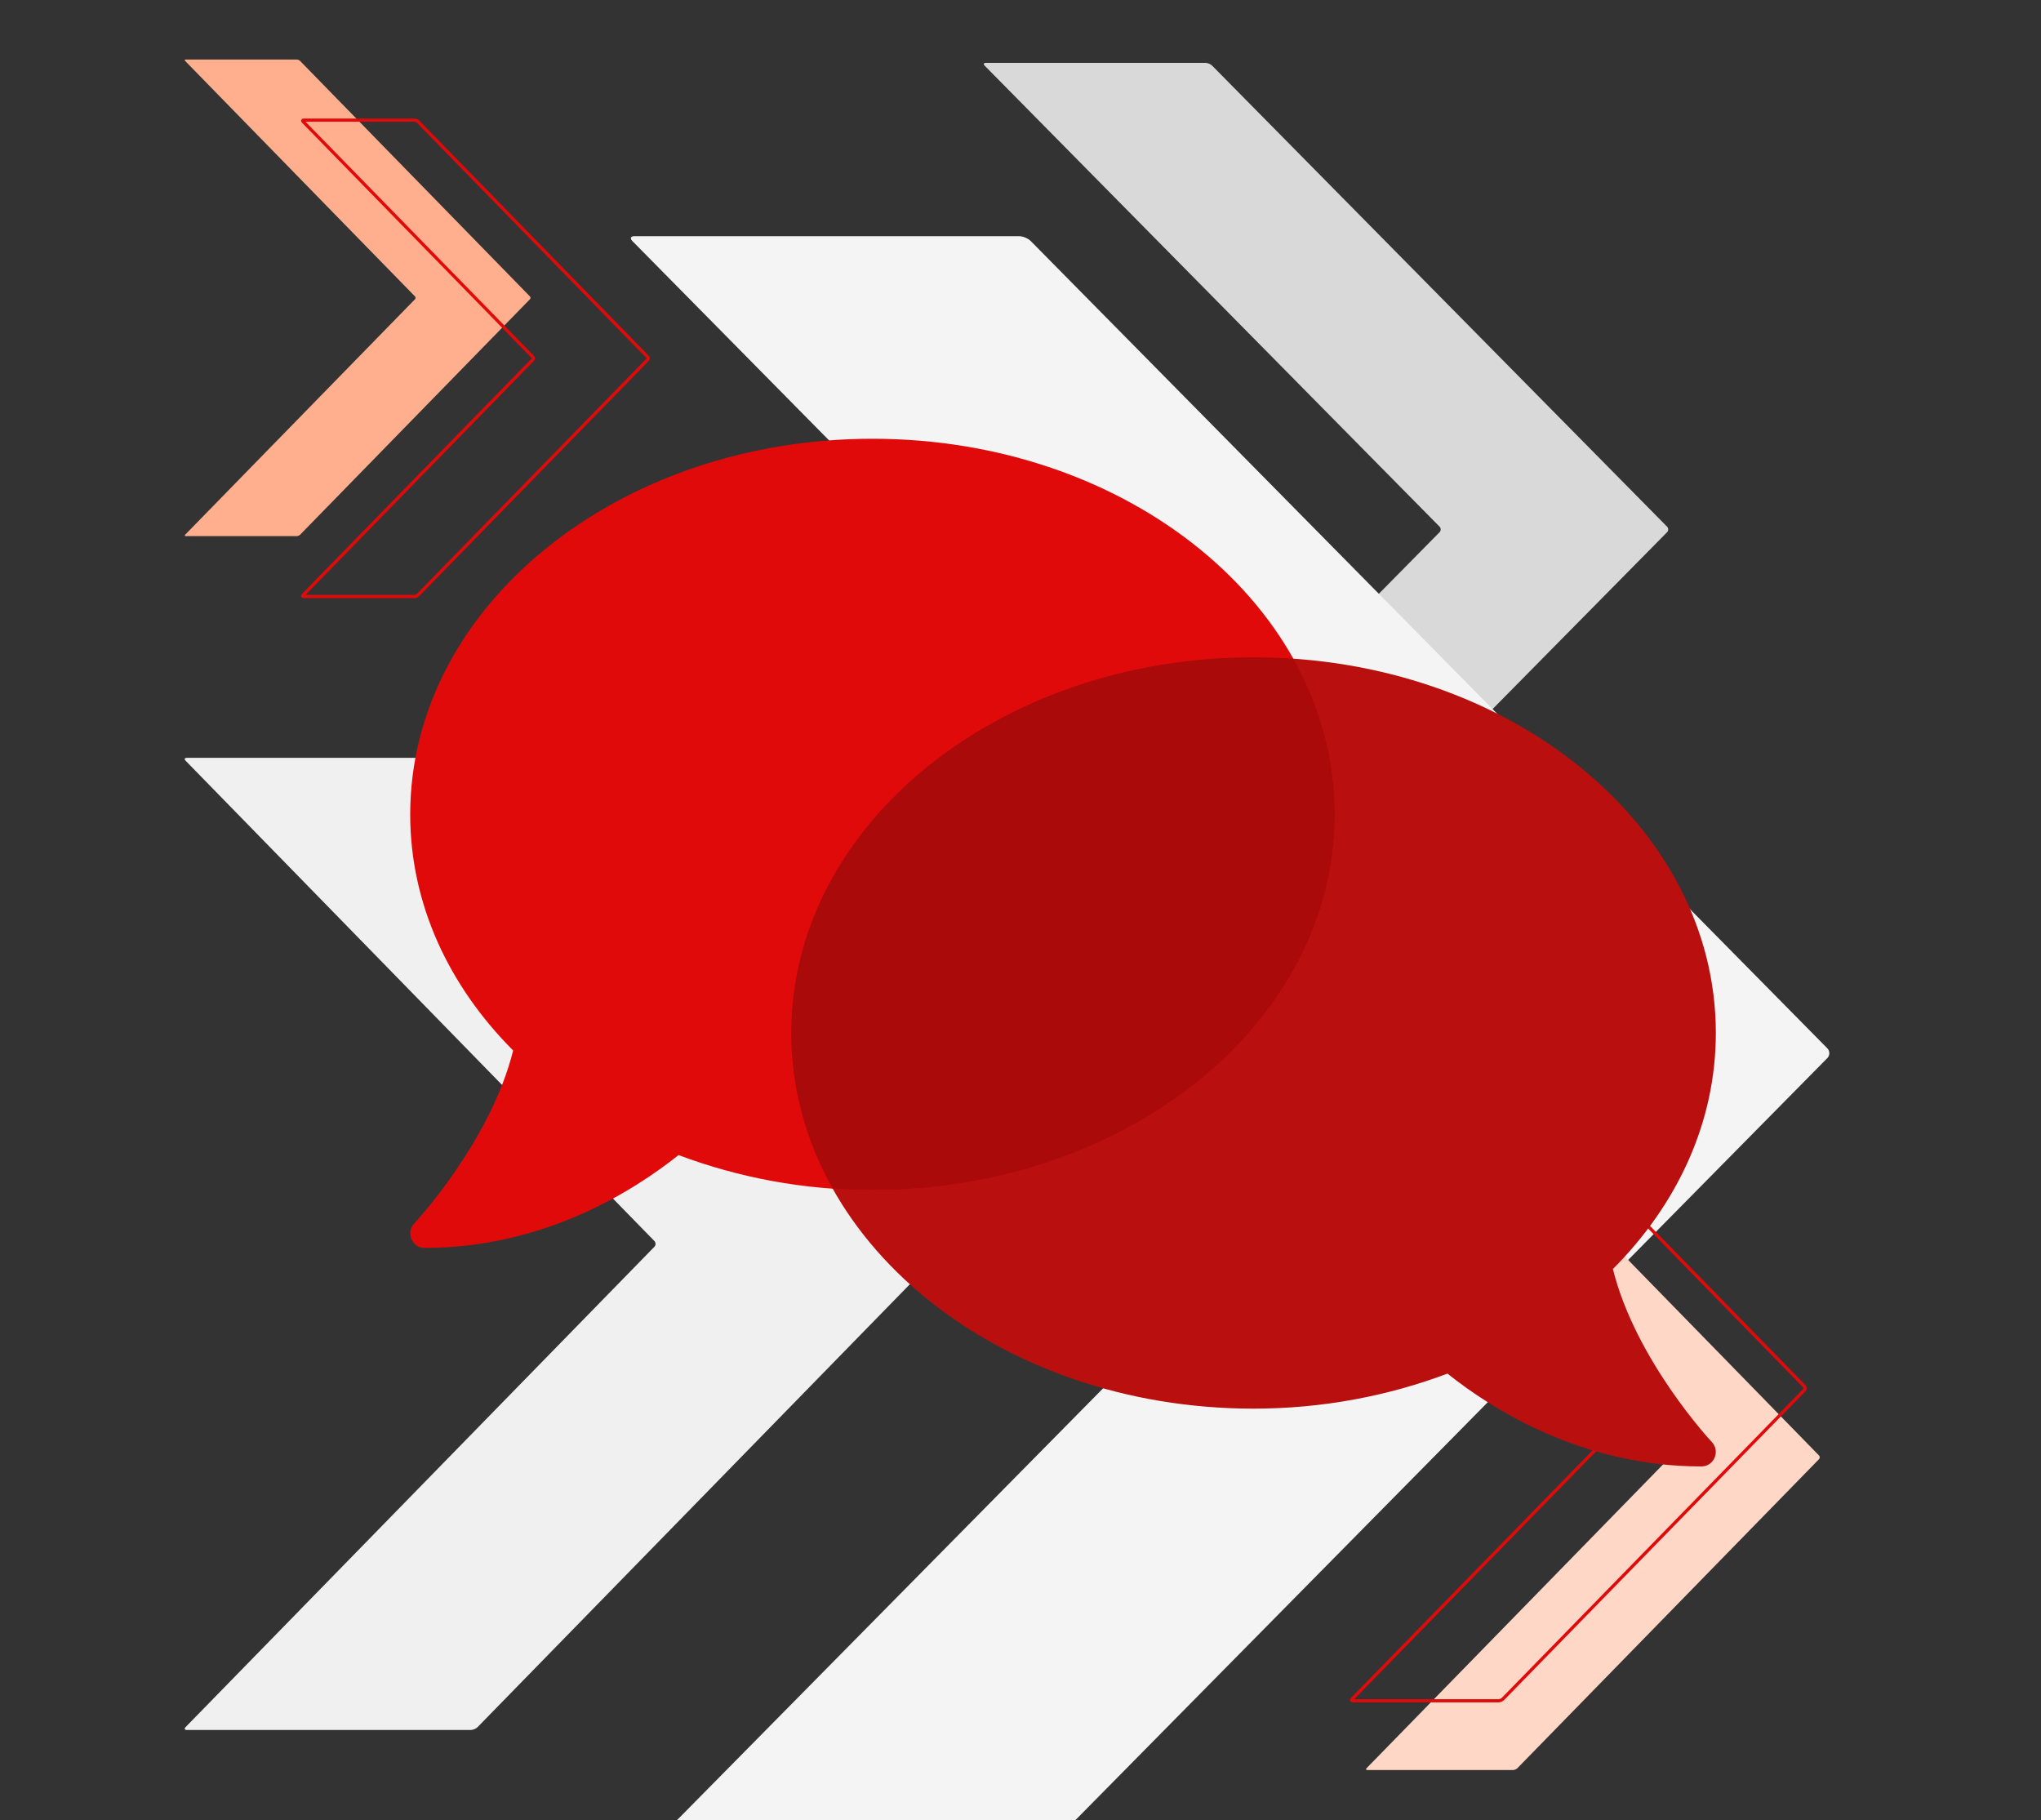
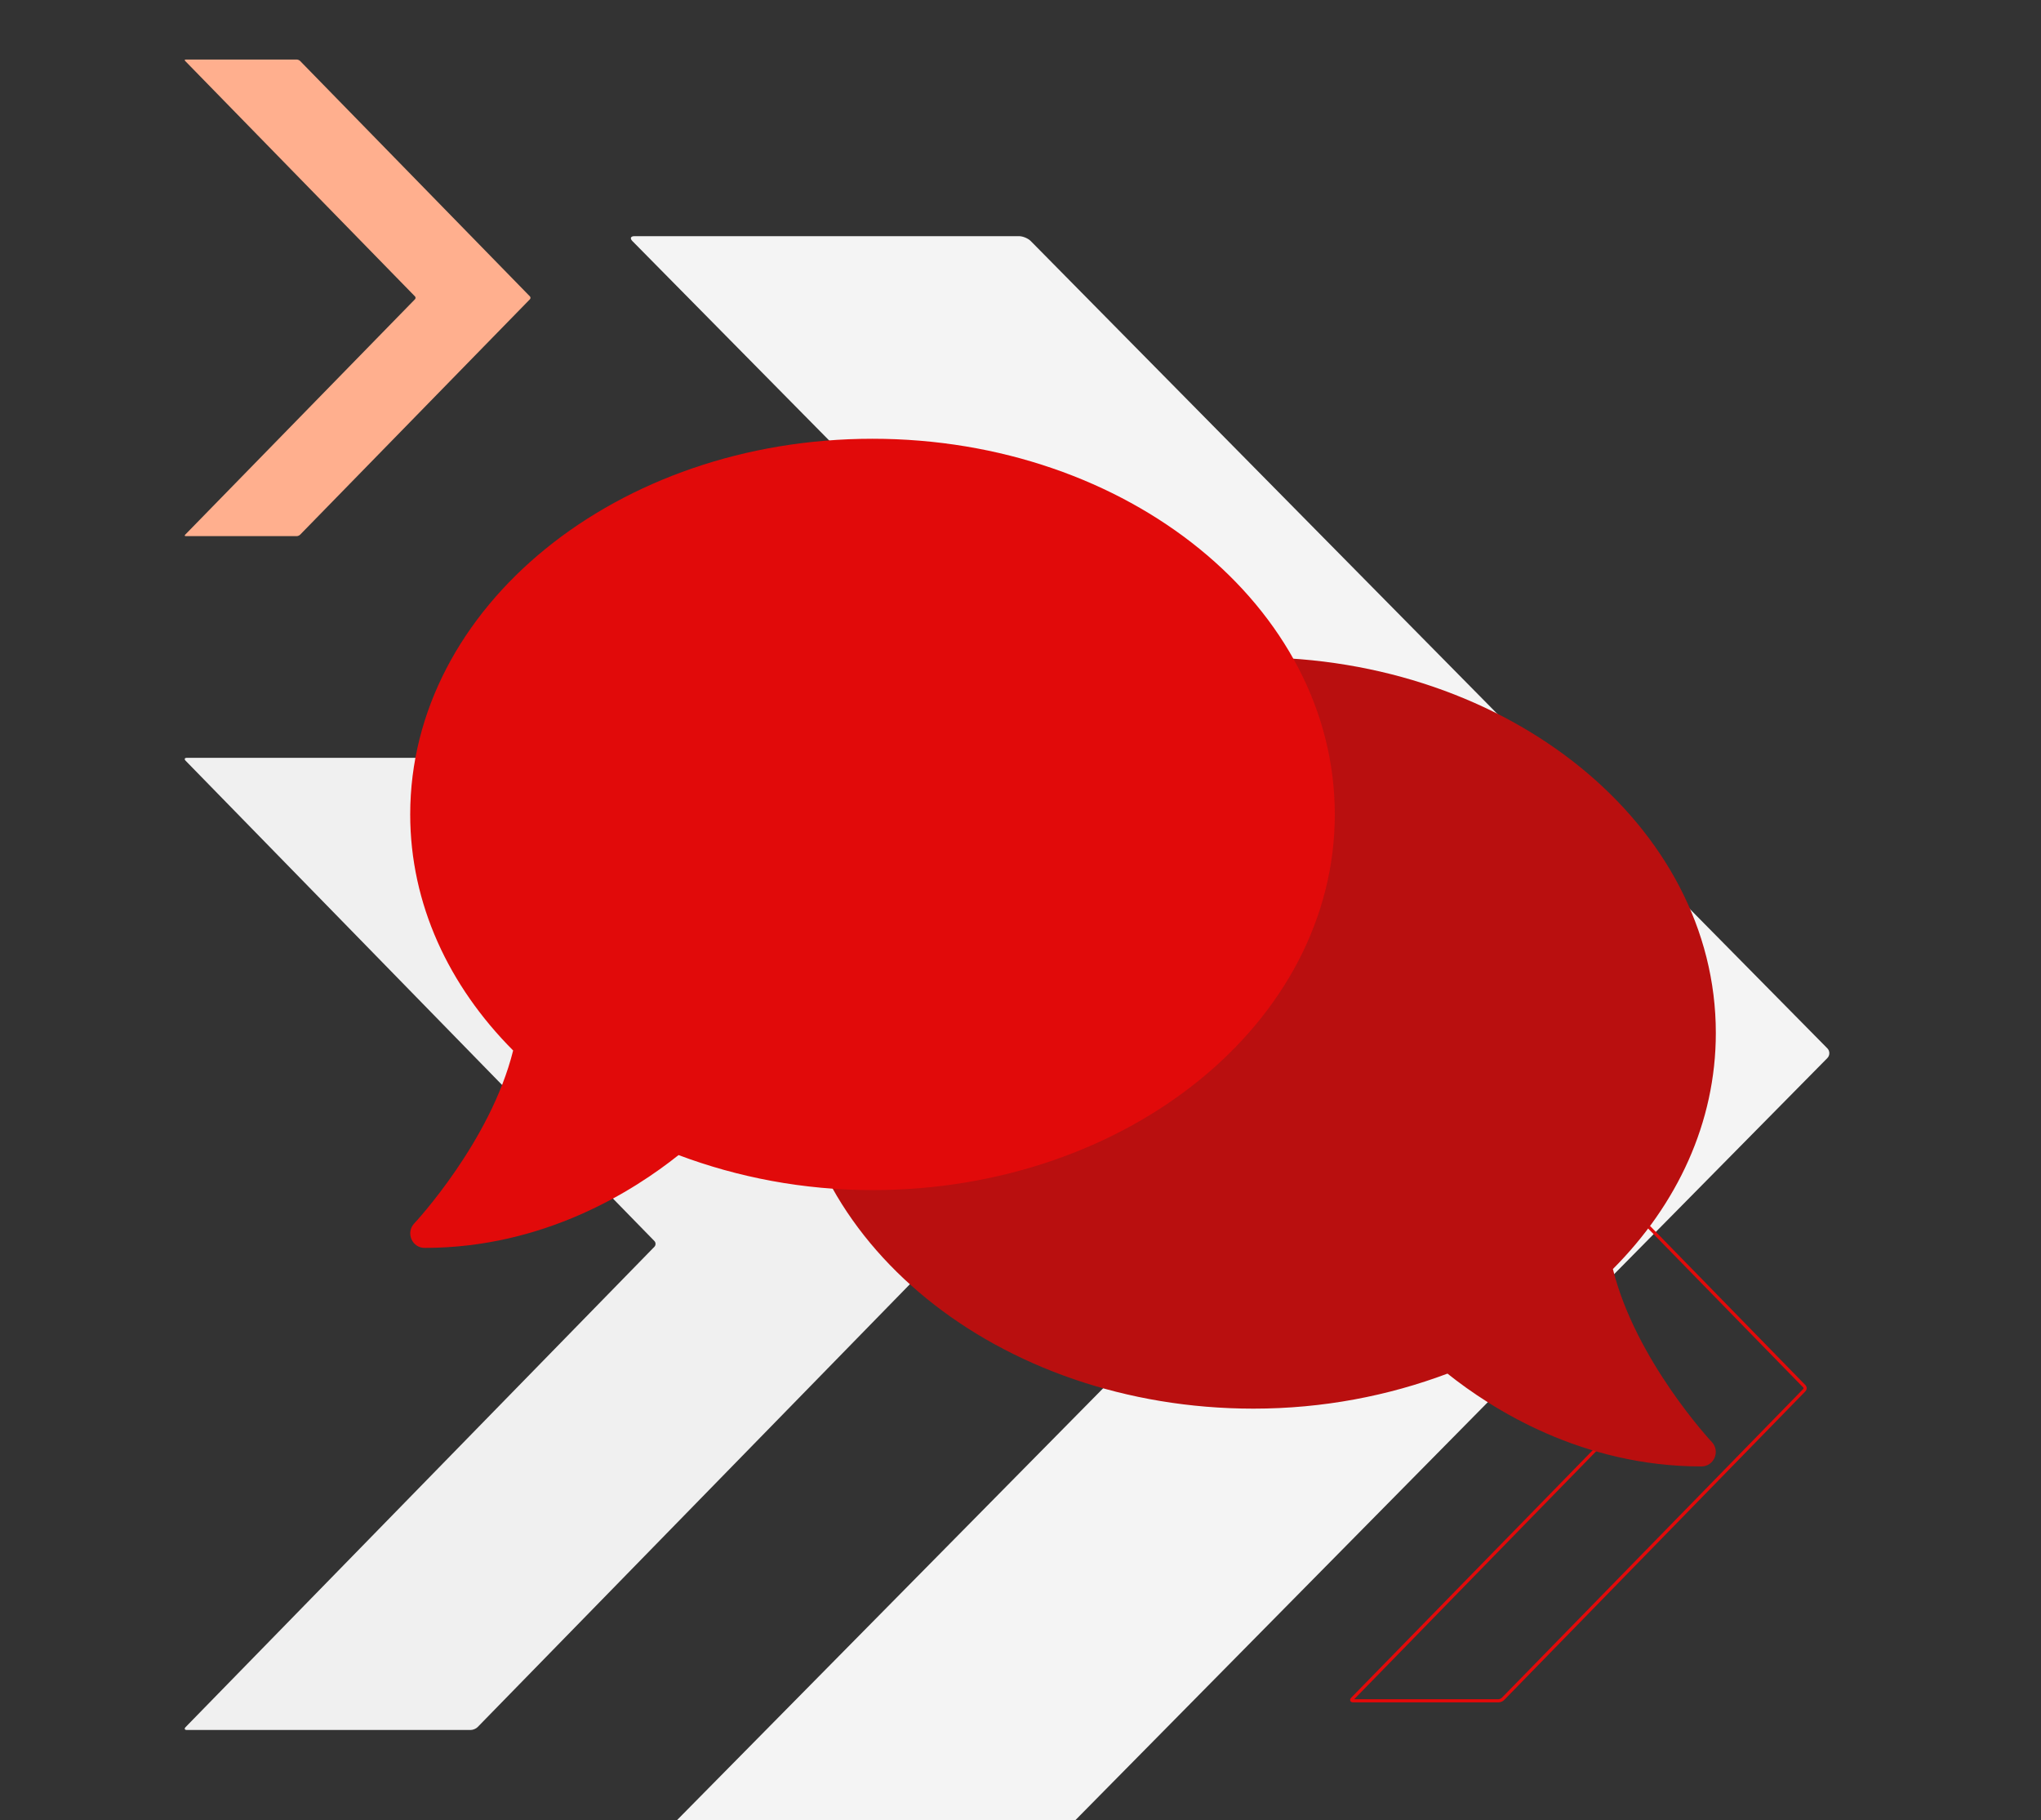
<svg xmlns="http://www.w3.org/2000/svg" version="1.1" id="Support_Service_Levels" x="0px" y="0px" viewBox="0 0 480 428" style="enable-background:new 0 0 480 428;" xml:space="preserve">
  <rect x="0" y="0" width="480" height="428" fill="#333333" stroke="none" />
  <style type="text/css">
	.st0{fill:#D9D9D9;}
	.st1{fill:#F4F4F4;}
	.st2{fill:#F0F0F0;}
	.st3{fill:#FFAF8E;}
	.st4{fill:none;stroke:#E10A0A;stroke-width:0.75;stroke-miterlimit:10;}
	.st5{fill:#FFD7C7;}
	.st6{fill:#B90F0F;}
	.st7{fill:#E10A0A;}
	.st8{fill:#AA0A0A;}
</style>
-   <path id="_x33__00000051367700612827093070000003411603873751946377_" class="st0" d="M392.056,123.84L285.075,15.441  c-0.352-0.364-1.064-0.659-1.569-0.659h-51.664c-0.505,0-0.631,0.294-0.272,0.659L338.553,123.84c0.357,0.363,0.357,0.957,0,1.317  l-106.984,108.4c-0.359,0.363-0.233,0.66,0.272,0.66h51.664c0.505,0,1.217-0.298,1.569-0.66l106.982-108.399  C392.415,124.797,392.415,124.203,392.056,123.84" />
  <path id="_x32__00000175318599951426664640000014261080599675788978_" class="st1" d="M429.748,246.506L242.419,56.689  c-0.626-0.636-1.864-1.153-2.75-1.153h-90.47c-0.885,0-1.097,0.517-0.471,1.153l187.329,189.817c0.624,0.634,0.624,1.673,0,2.306  L159.217,428h93.691l176.839-179.188C430.378,248.179,430.378,247.14,429.748,246.506z" />
  <path id="_x31__00000124132053142519787360000016323586946348325310_" class="st2" d="M222.571,291.814L112.33,178.886  c-0.363-0.378-1.092-0.686-1.613-0.686H43.934c-0.522,0-0.647,0.307-0.278,0.686l110.235,112.928c0.37,0.377,0.37,0.994,0,1.371  L43.656,406.114c-0.369,0.377-0.243,0.686,0.278,0.686h66.783c0.522,0,1.25-0.309,1.613-0.686l110.24-112.928  C222.94,292.809,222.94,292.191,222.571,291.814" />
  <path id="_x31__Orange_00000124156966571134533940000007148377783012235942_" class="st3" d="M124.625,69.699L70.581,14.335  C70.396,14.15,70.043,14,69.787,14H43.684c-0.256,0-0.316,0.15-0.136,0.335l54.045,55.363c0.178,0.185,0.178,0.488,0,0.673  l-54.045,55.363c-0.179,0.185-0.12,0.337,0.136,0.337h26.103c0.256,0,0.609-0.152,0.794-0.337l54.044-55.363  C124.804,70.187,124.804,69.884,124.625,69.699" />
-   <path id="_x31__Outline_00000095303166011732234470000004825239038353168063_" class="st4" d="M152.302,83.922L98.296,28.585  c-0.185-0.184-0.538-0.335-0.793-0.335H71.421c-0.256,0-0.321,0.152-0.136,0.335l54.006,55.337c0.179,0.185,0.179,0.488,0,0.672  L71.285,139.93c-0.185,0.186-0.12,0.338,0.136,0.338h26.082c0.255,0,0.608-0.152,0.793-0.338l54.006-55.336  C152.481,84.411,152.481,84.107,152.302,83.922z" />
-   <path id="_x32__Orange_00000157301203428781520140000013998337787122232224_" class="st5" d="M427.786,342.245l-70.92-72.649  c-0.237-0.243-0.708-0.442-1.041-0.442h-34.25c-0.334,0-0.414,0.198-0.175,0.442l70.914,72.649c0.237,0.242,0.237,0.64,0,0.882  L321.4,415.776c-0.239,0.243-0.159,0.442,0.175,0.442h34.25c0.333,0,0.804-0.198,1.041-0.442l70.92-72.649  C428.023,342.885,428.023,342.487,427.786,342.245" />
  <path id="_x32__Outline_00000083806430043260879310000015240274211059881860_" class="st4" d="M424.347,325.994l-70.881-72.621  c-0.232-0.243-0.701-0.44-1.041-0.44h-34.226c-0.334,0-0.418,0.197-0.181,0.44l70.881,72.621c0.237,0.242,0.237,0.64,0,0.882  l-70.881,72.621c-0.237,0.242-0.154,0.44,0.181,0.44h34.226c0.34,0,0.809-0.198,1.041-0.44l70.881-72.621  C424.585,326.634,424.585,326.235,424.347,325.994z" />
  <g id="Support_Service_Levels_Icon">
    <path class="st6" d="M294.805,154.562c60.052,0,108.722,39.539,108.722,88.337c0,21.065-9.089,40.346-24.208,55.508   c5.309,21.405,23.061,40.474,23.273,40.686c0.934,0.977,1.189,2.421,0.637,3.695c-0.552,1.274-1.741,2.039-3.1,2.039   c-28.157,0-49.265-13.505-59.712-21.829c-13.888,5.224-29.304,8.239-45.612,8.239c-60.052,0-108.722-39.539-108.722-88.337   S234.753,154.562,294.805,154.562z" />
    <path class="st7" d="M205.195,103.174c-60.052,0-108.722,39.539-108.722,88.337c0,21.065,9.089,40.346,24.208,55.508   c-5.309,21.405-23.061,40.474-23.273,40.686c-0.934,0.977-1.189,2.421-0.637,3.695c0.552,1.274,1.741,2.039,3.1,2.039   c28.157,0,49.265-13.505,59.712-21.829c13.888,5.224,29.304,8.239,45.612,8.239c60.052,0,108.722-39.539,108.722-88.337   S265.247,103.174,205.195,103.174z" />
-     <path class="st8" d="M186.083,242.899c0,13.049,3.483,25.435,9.731,36.58c3.094,0.221,6.215,0.368,9.381,0.368   c60.052,0,108.722-39.539,108.722-88.337c0-13.064-3.492-25.463-9.753-36.619c-3.085-0.214-6.205-0.329-9.358-0.329   C234.753,154.562,186.083,194.101,186.083,242.899z" />
  </g>
</svg>